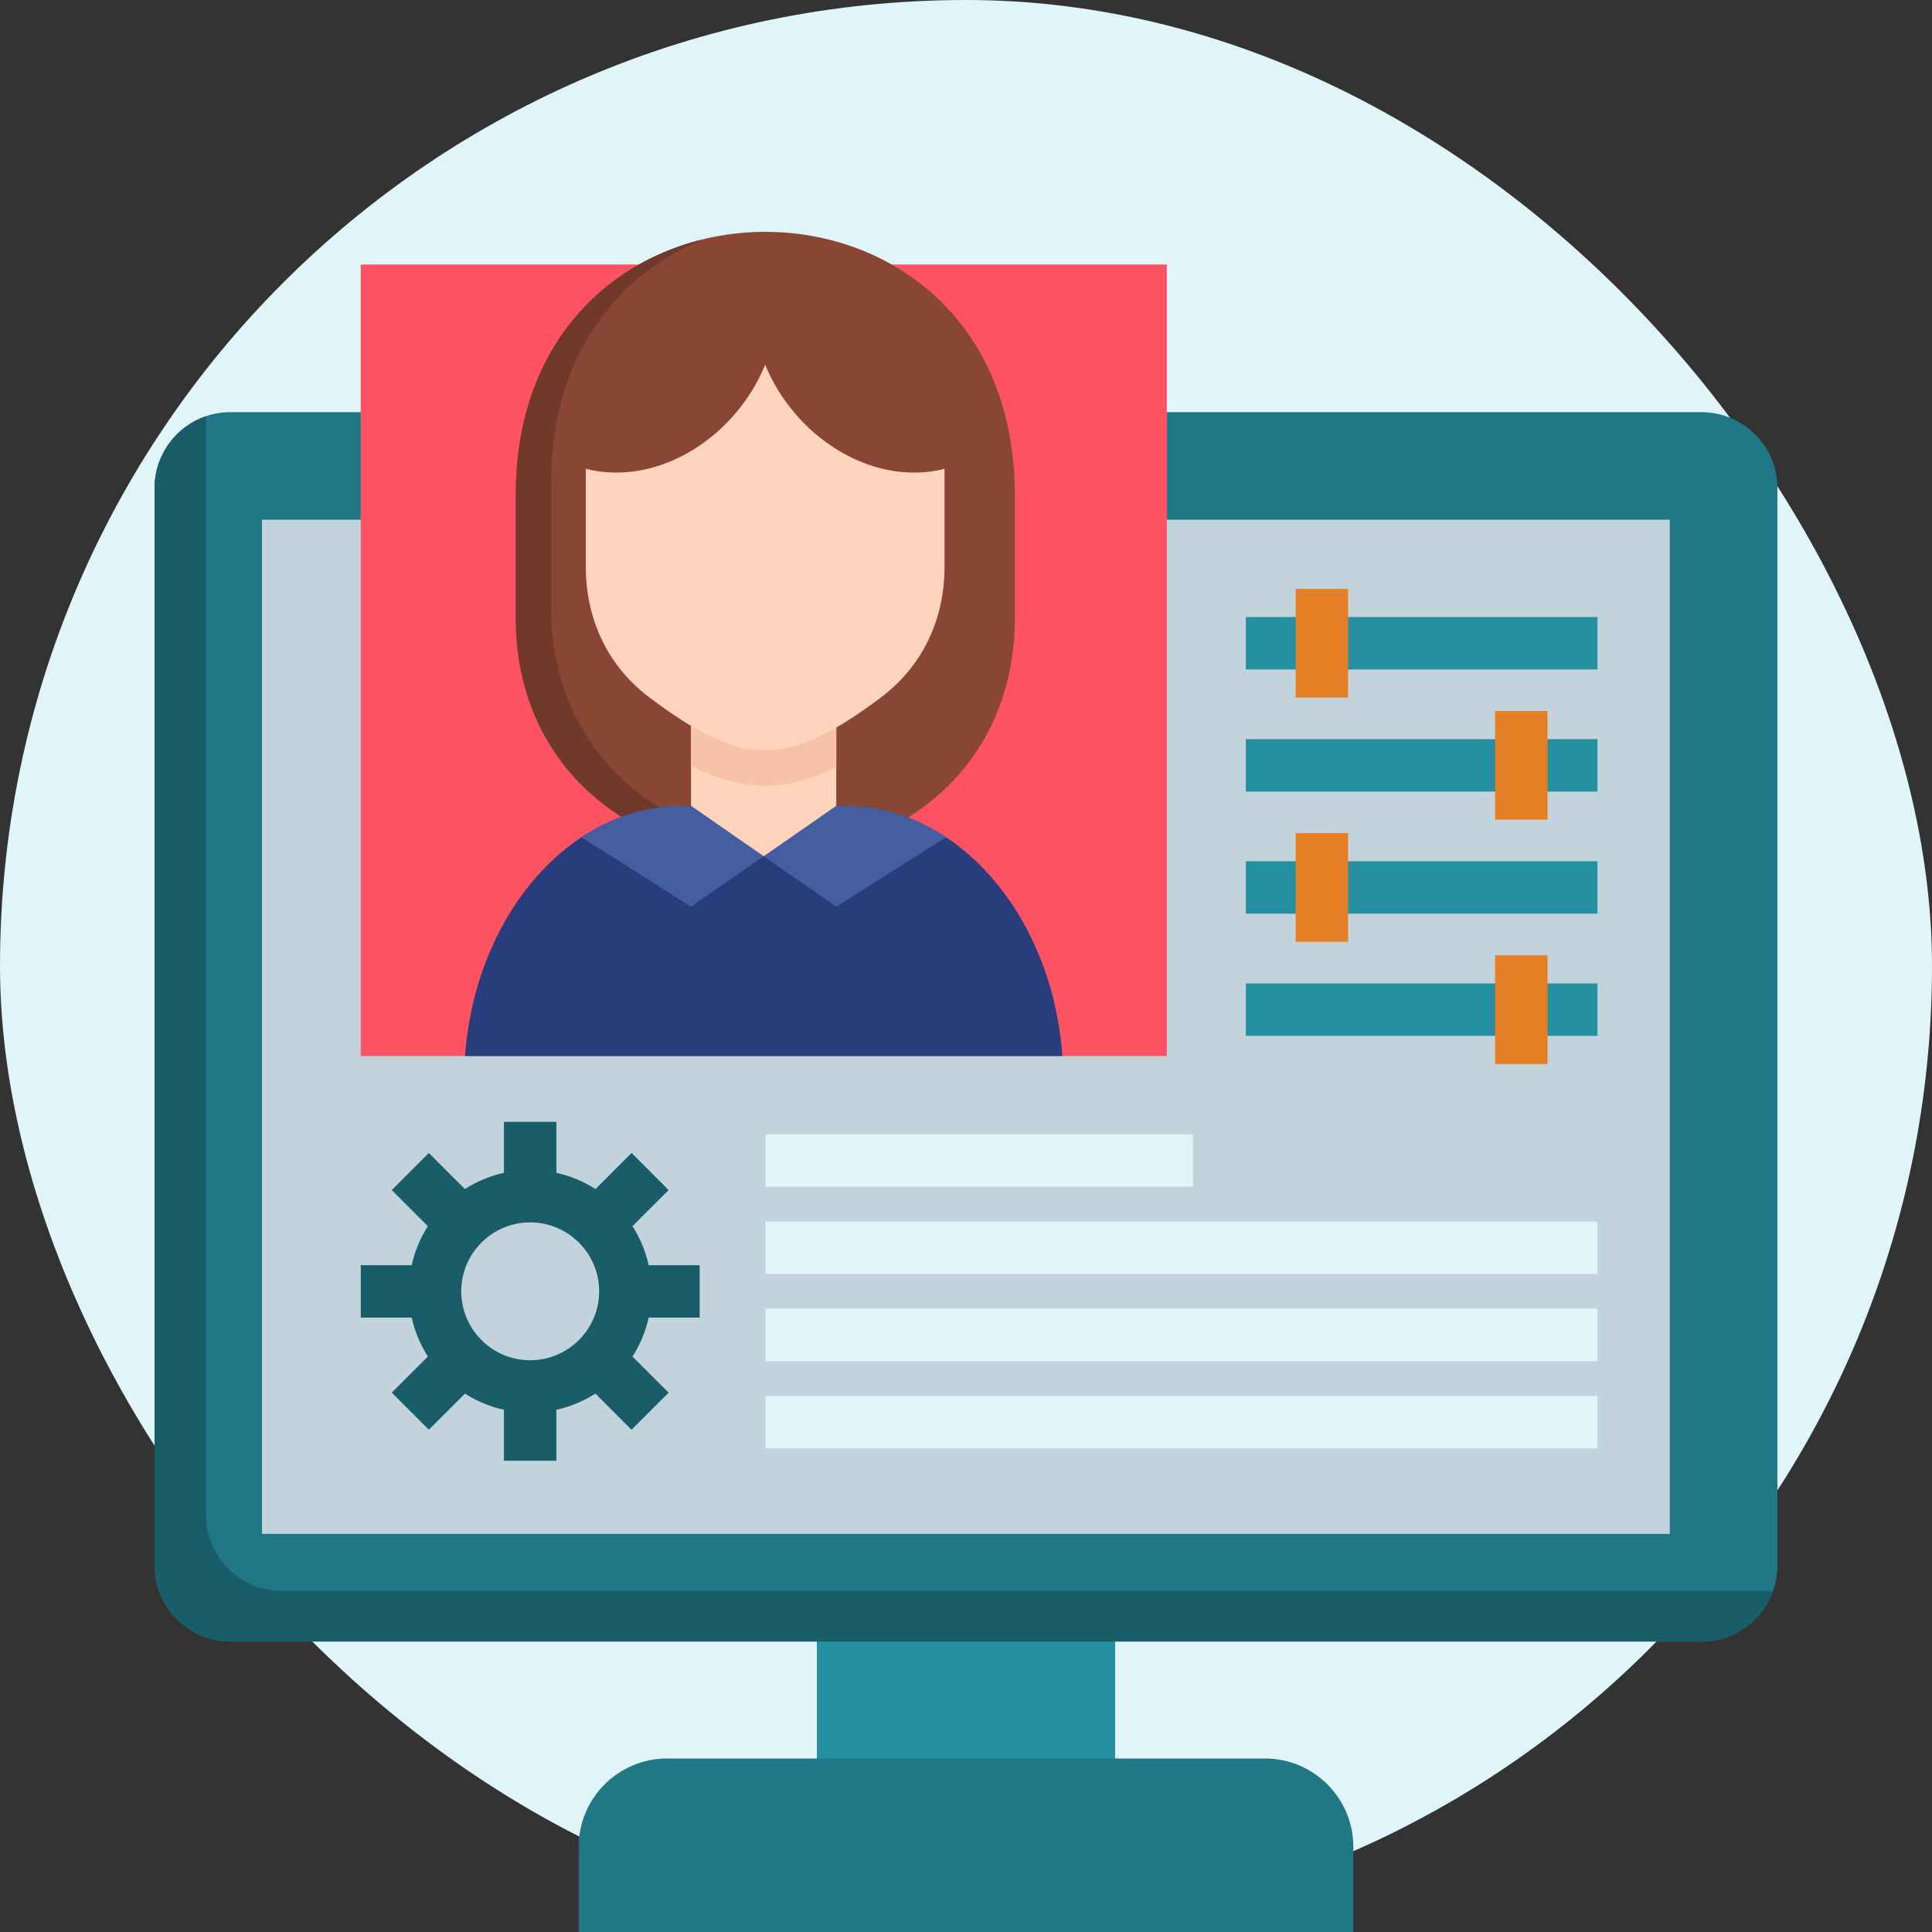
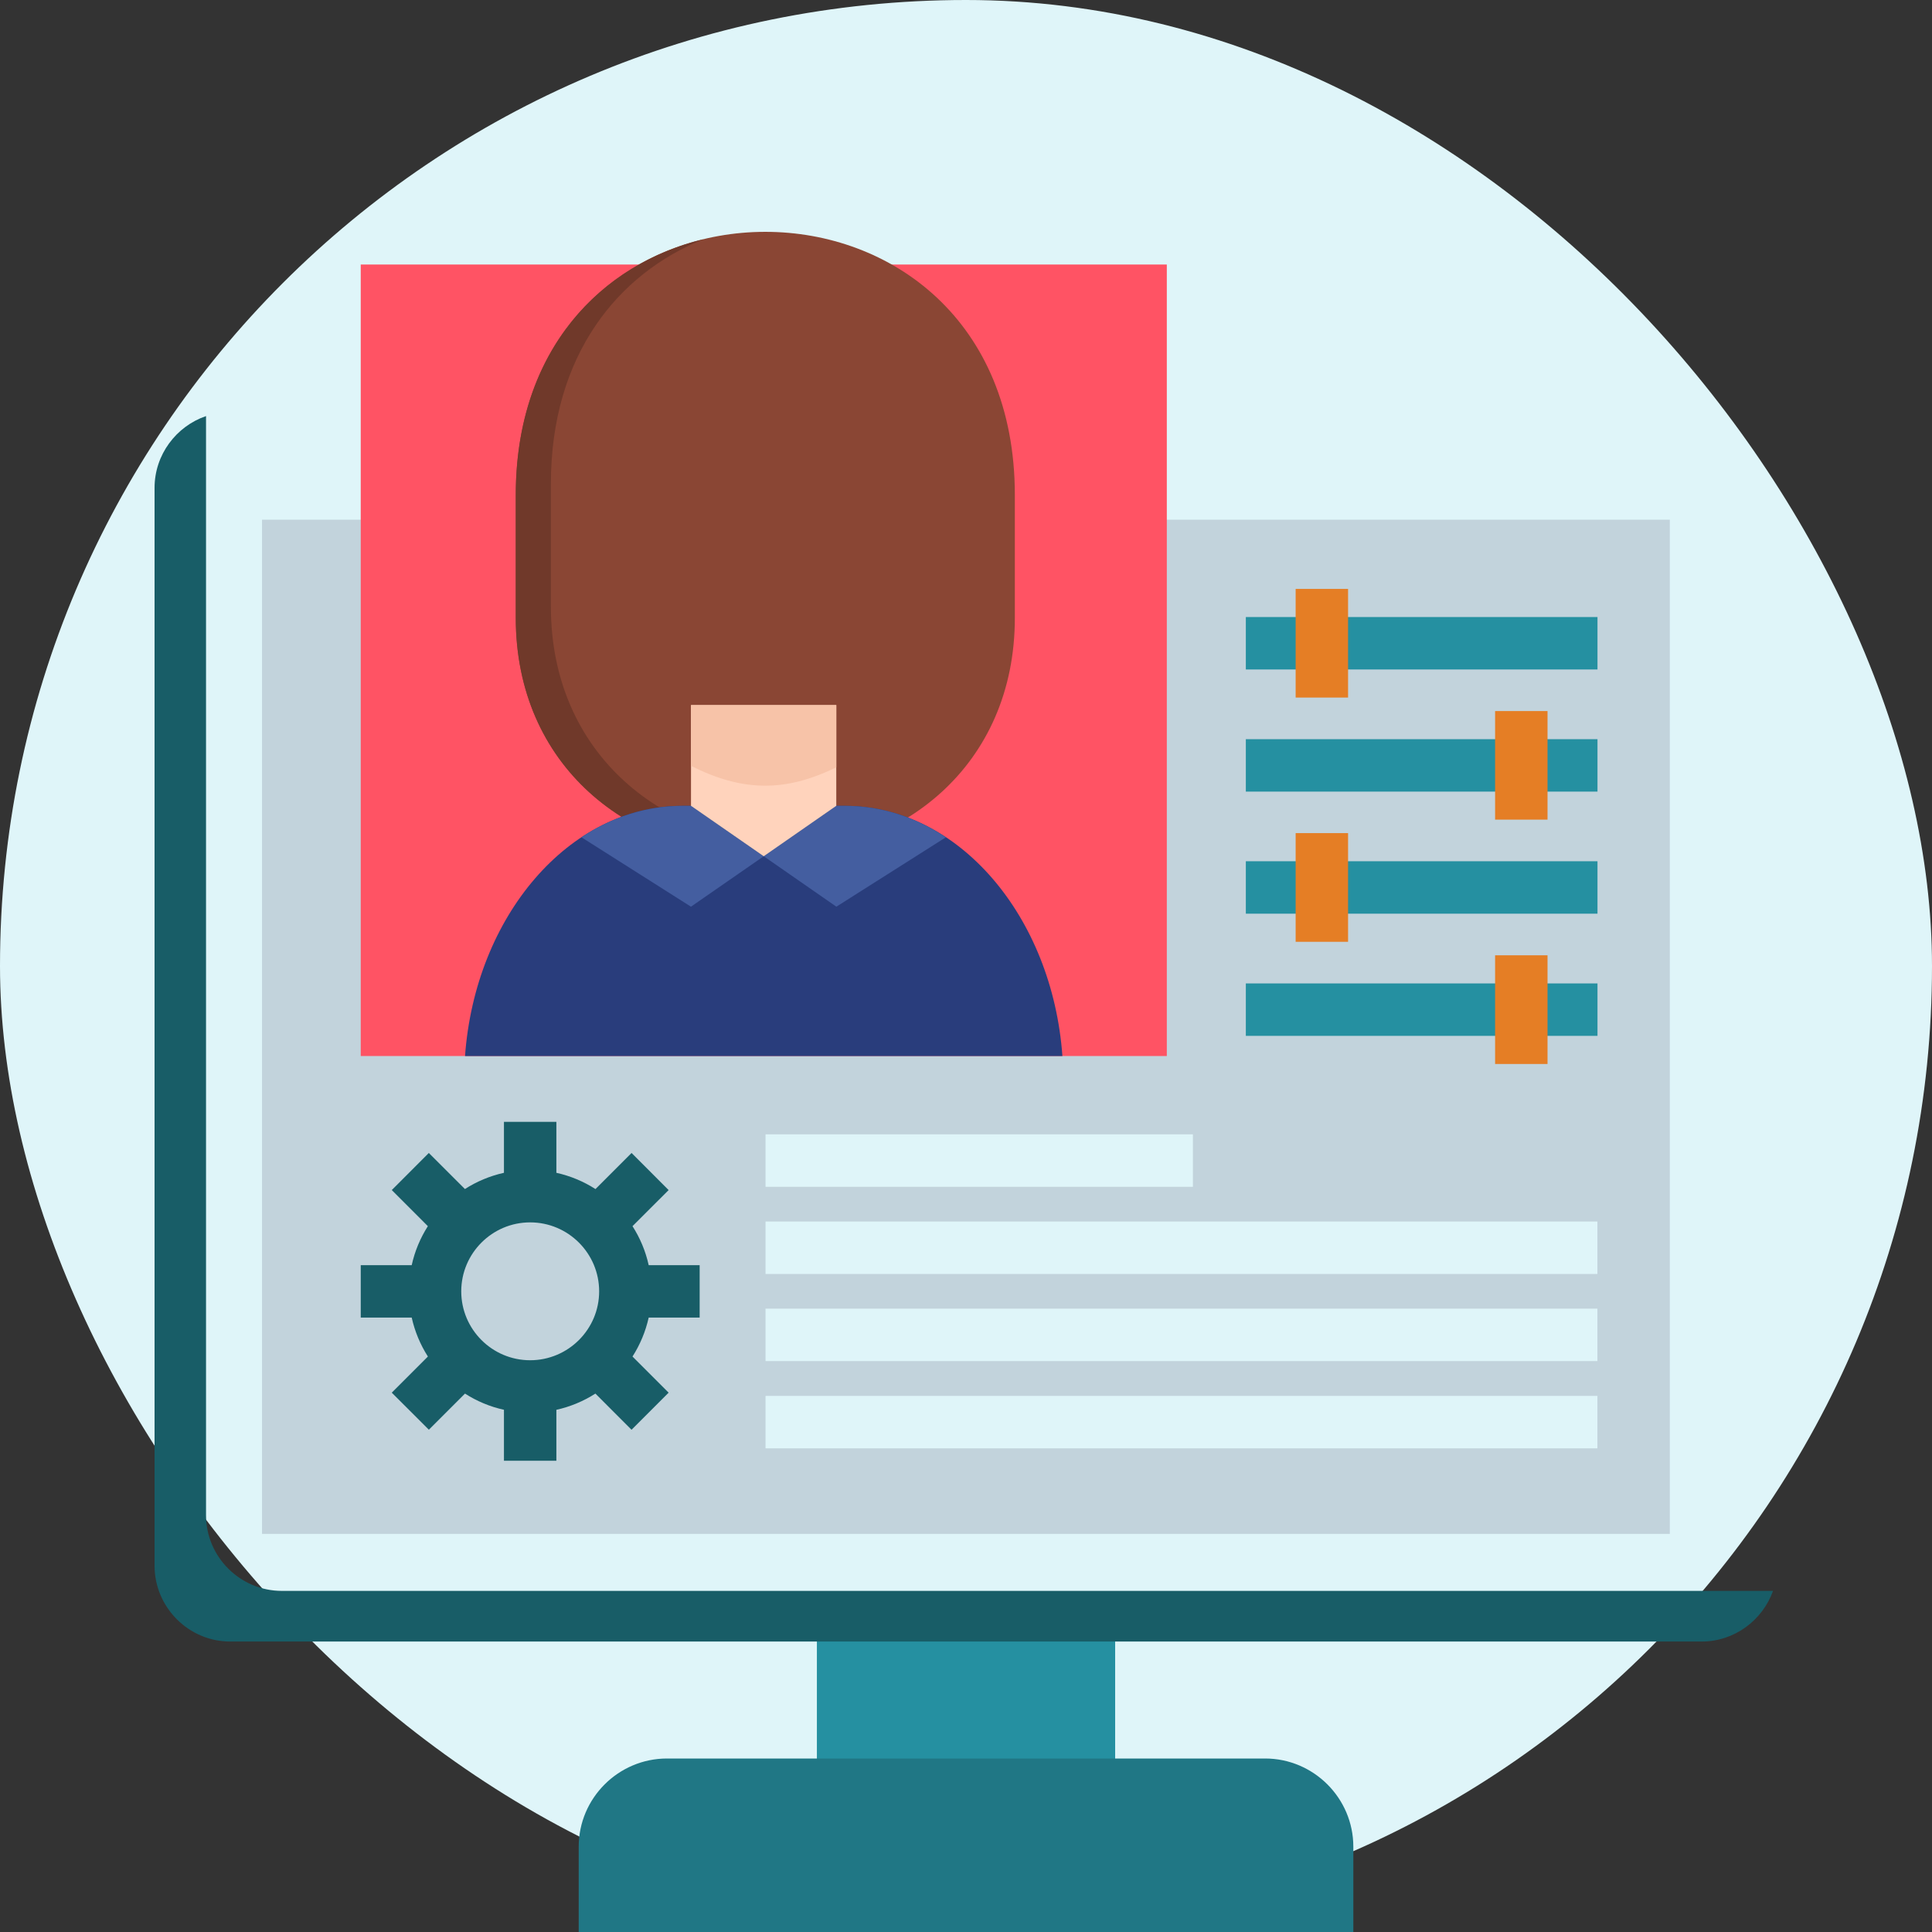
<svg xmlns="http://www.w3.org/2000/svg" width="50" height="50" viewBox="0 0 50 50" fill="none">
  <rect x="0" y="0" width="50" height="50" fill="#333333" stroke="none" />
  <g clip-path="url(#clip0_693_41)">
    <rect width="50" height="50" rx="25" fill="#DFF5F9" />
    <path fill-rule="evenodd" clip-rule="evenodd" d="M21.141 42.208H28.86V46.243H21.141V42.208Z" fill="#2590A1" />
-     <path fill-rule="evenodd" clip-rule="evenodd" d="M5.959 10.667H44.038C45.117 10.667 45.999 11.549 45.999 12.625V40.521C45.999 41.598 45.117 42.483 44.038 42.483H5.959C4.882 42.483 4 41.598 4 40.521V12.625C4 11.549 4.882 10.667 5.959 10.667Z" fill="#207785" />
    <path fill-rule="evenodd" clip-rule="evenodd" d="M6.781 13.45H43.215V39.697H6.781V13.45Z" fill="#C2D3DC" />
    <path fill-rule="evenodd" clip-rule="evenodd" d="M9.336 6.846H30.197V27.33H9.336V6.846Z" fill="#FF5364" />
    <path fill-rule="evenodd" clip-rule="evenodd" d="M26.264 12.812V15.991C26.264 19.792 23.358 22.16 19.806 22.16C16.254 22.16 13.348 19.792 13.348 15.991V12.812C13.348 3.731 26.264 3.728 26.264 12.812Z" fill="#8A4634" />
    <path d="M41.343 15.969V17.326H32.242V15.969H41.343ZM32.242 20.487H41.343V19.13H32.242V20.487ZM32.242 23.646H41.343V22.289H32.242V23.646ZM32.242 26.808H41.343V25.451H32.242V26.808Z" fill="#2590A1" />
    <path d="M33.531 15.241H34.888V18.053H33.531V15.241ZM38.693 18.402V21.212H40.05V18.402H38.693ZM33.531 24.374H34.888V21.561H33.531V24.374ZM38.693 27.536H40.05V24.723H38.693V27.536Z" fill="#E57E25" />
    <path d="M30.872 30.715H19.812V29.357H30.872V30.715ZM19.812 31.613V32.97H41.341V31.613H19.812ZM19.812 35.225H41.341V33.868H19.812V35.225ZM19.812 37.483H41.341V36.126H19.812V37.483Z" fill="#DFF5F9" />
    <path d="M18.107 34.099V32.742H16.788C16.708 32.378 16.564 32.038 16.369 31.733L17.304 30.799L16.345 29.839L15.411 30.773C15.105 30.577 14.764 30.433 14.399 30.352V29.033H13.042V30.352C12.677 30.433 12.337 30.577 12.032 30.772L11.098 29.839L10.139 30.799L11.073 31.733C10.879 32.038 10.735 32.378 10.655 32.742H9.336V34.099H10.655C10.736 34.462 10.879 34.802 11.074 35.107L10.139 36.042L11.099 37.001L12.034 36.066C12.338 36.261 12.678 36.405 13.042 36.485V37.804H14.399V36.486C14.763 36.405 15.104 36.261 15.409 36.066L16.344 37.002L17.304 36.042L16.369 35.107C16.564 34.802 16.707 34.462 16.788 34.099H18.107V34.099ZM13.72 35.203C12.737 35.203 11.937 34.403 11.937 33.42C11.937 32.436 12.737 31.635 13.72 31.635C14.705 31.635 15.506 32.436 15.506 33.42C15.506 34.403 14.705 35.203 13.72 35.203Z" fill="#185D67" />
    <path fill-rule="evenodd" clip-rule="evenodd" d="M35.024 50.078V47.792C35.024 46.537 33.997 45.51 32.741 45.51H17.262C16.004 45.51 14.977 46.537 14.977 47.792V50.078H35.024Z" fill="#207785" />
    <path fill-rule="evenodd" clip-rule="evenodd" d="M45.886 41.172H7.294C6.214 41.172 5.332 40.29 5.332 39.214V10.768C4.56 11.032 4 11.768 4 12.625V40.521C4 41.598 4.882 42.483 5.959 42.483H21.139H22.927H28.858H44.038C44.886 42.483 45.614 41.933 45.886 41.172Z" fill="#185D67" />
    <path fill-rule="evenodd" clip-rule="evenodd" d="M22.503 21.657C21.682 21.987 20.767 22.16 19.806 22.16C16.254 22.16 13.348 19.792 13.348 15.99V12.812C13.348 9.03 15.586 6.824 18.202 6.192C15.998 7.079 14.257 9.186 14.257 12.521V15.702C14.257 19.501 17.163 21.872 20.715 21.872C21.336 21.872 21.935 21.798 22.503 21.657Z" fill="#70392A" />
    <path fill-rule="evenodd" clip-rule="evenodd" d="M27.495 27.33C27.234 23.715 24.806 20.855 21.872 20.855H17.658C14.725 20.855 12.296 23.715 12.035 27.33H27.495Z" fill="#293D7C" />
    <path fill-rule="evenodd" clip-rule="evenodd" d="M17.882 20.855H17.657C16.717 20.855 15.83 21.149 15.047 21.668L17.882 23.465L19.764 22.16L17.882 20.855Z" fill="#445EA0" />
    <path fill-rule="evenodd" clip-rule="evenodd" d="M24.479 21.669C23.699 21.149 22.812 20.855 21.872 20.855H21.645L19.766 22.16L21.645 23.465L24.479 21.669Z" fill="#445EA0" />
    <path fill-rule="evenodd" clip-rule="evenodd" d="M21.643 18.248V20.855L19.765 22.16L17.883 20.855V18.248H21.643Z" fill="#FFD3BC" />
    <path fill-rule="evenodd" clip-rule="evenodd" d="M21.643 18.248V19.858C20.319 20.506 19.212 20.49 17.883 19.82V18.248H21.643V18.248Z" fill="#F7C3A8" />
-     <path fill-rule="evenodd" clip-rule="evenodd" d="M19.803 9.439C20.459 11.043 22.03 12.23 23.654 12.23C23.934 12.23 24.198 12.197 24.445 12.131V14.658C24.445 16.056 23.857 17.26 22.783 18.062C20.316 19.905 19.195 19.834 16.822 18.062C15.748 17.26 15.16 16.056 15.16 14.658V12.131C15.407 12.197 15.674 12.23 15.951 12.23C17.575 12.23 19.146 11.043 19.803 9.439Z" fill="#FFD3BC" />
  </g>
  <defs>
    <clipPath id="clip0_693_41">
      <rect width="50" height="50" fill="white" />
    </clipPath>
  </defs>
</svg>